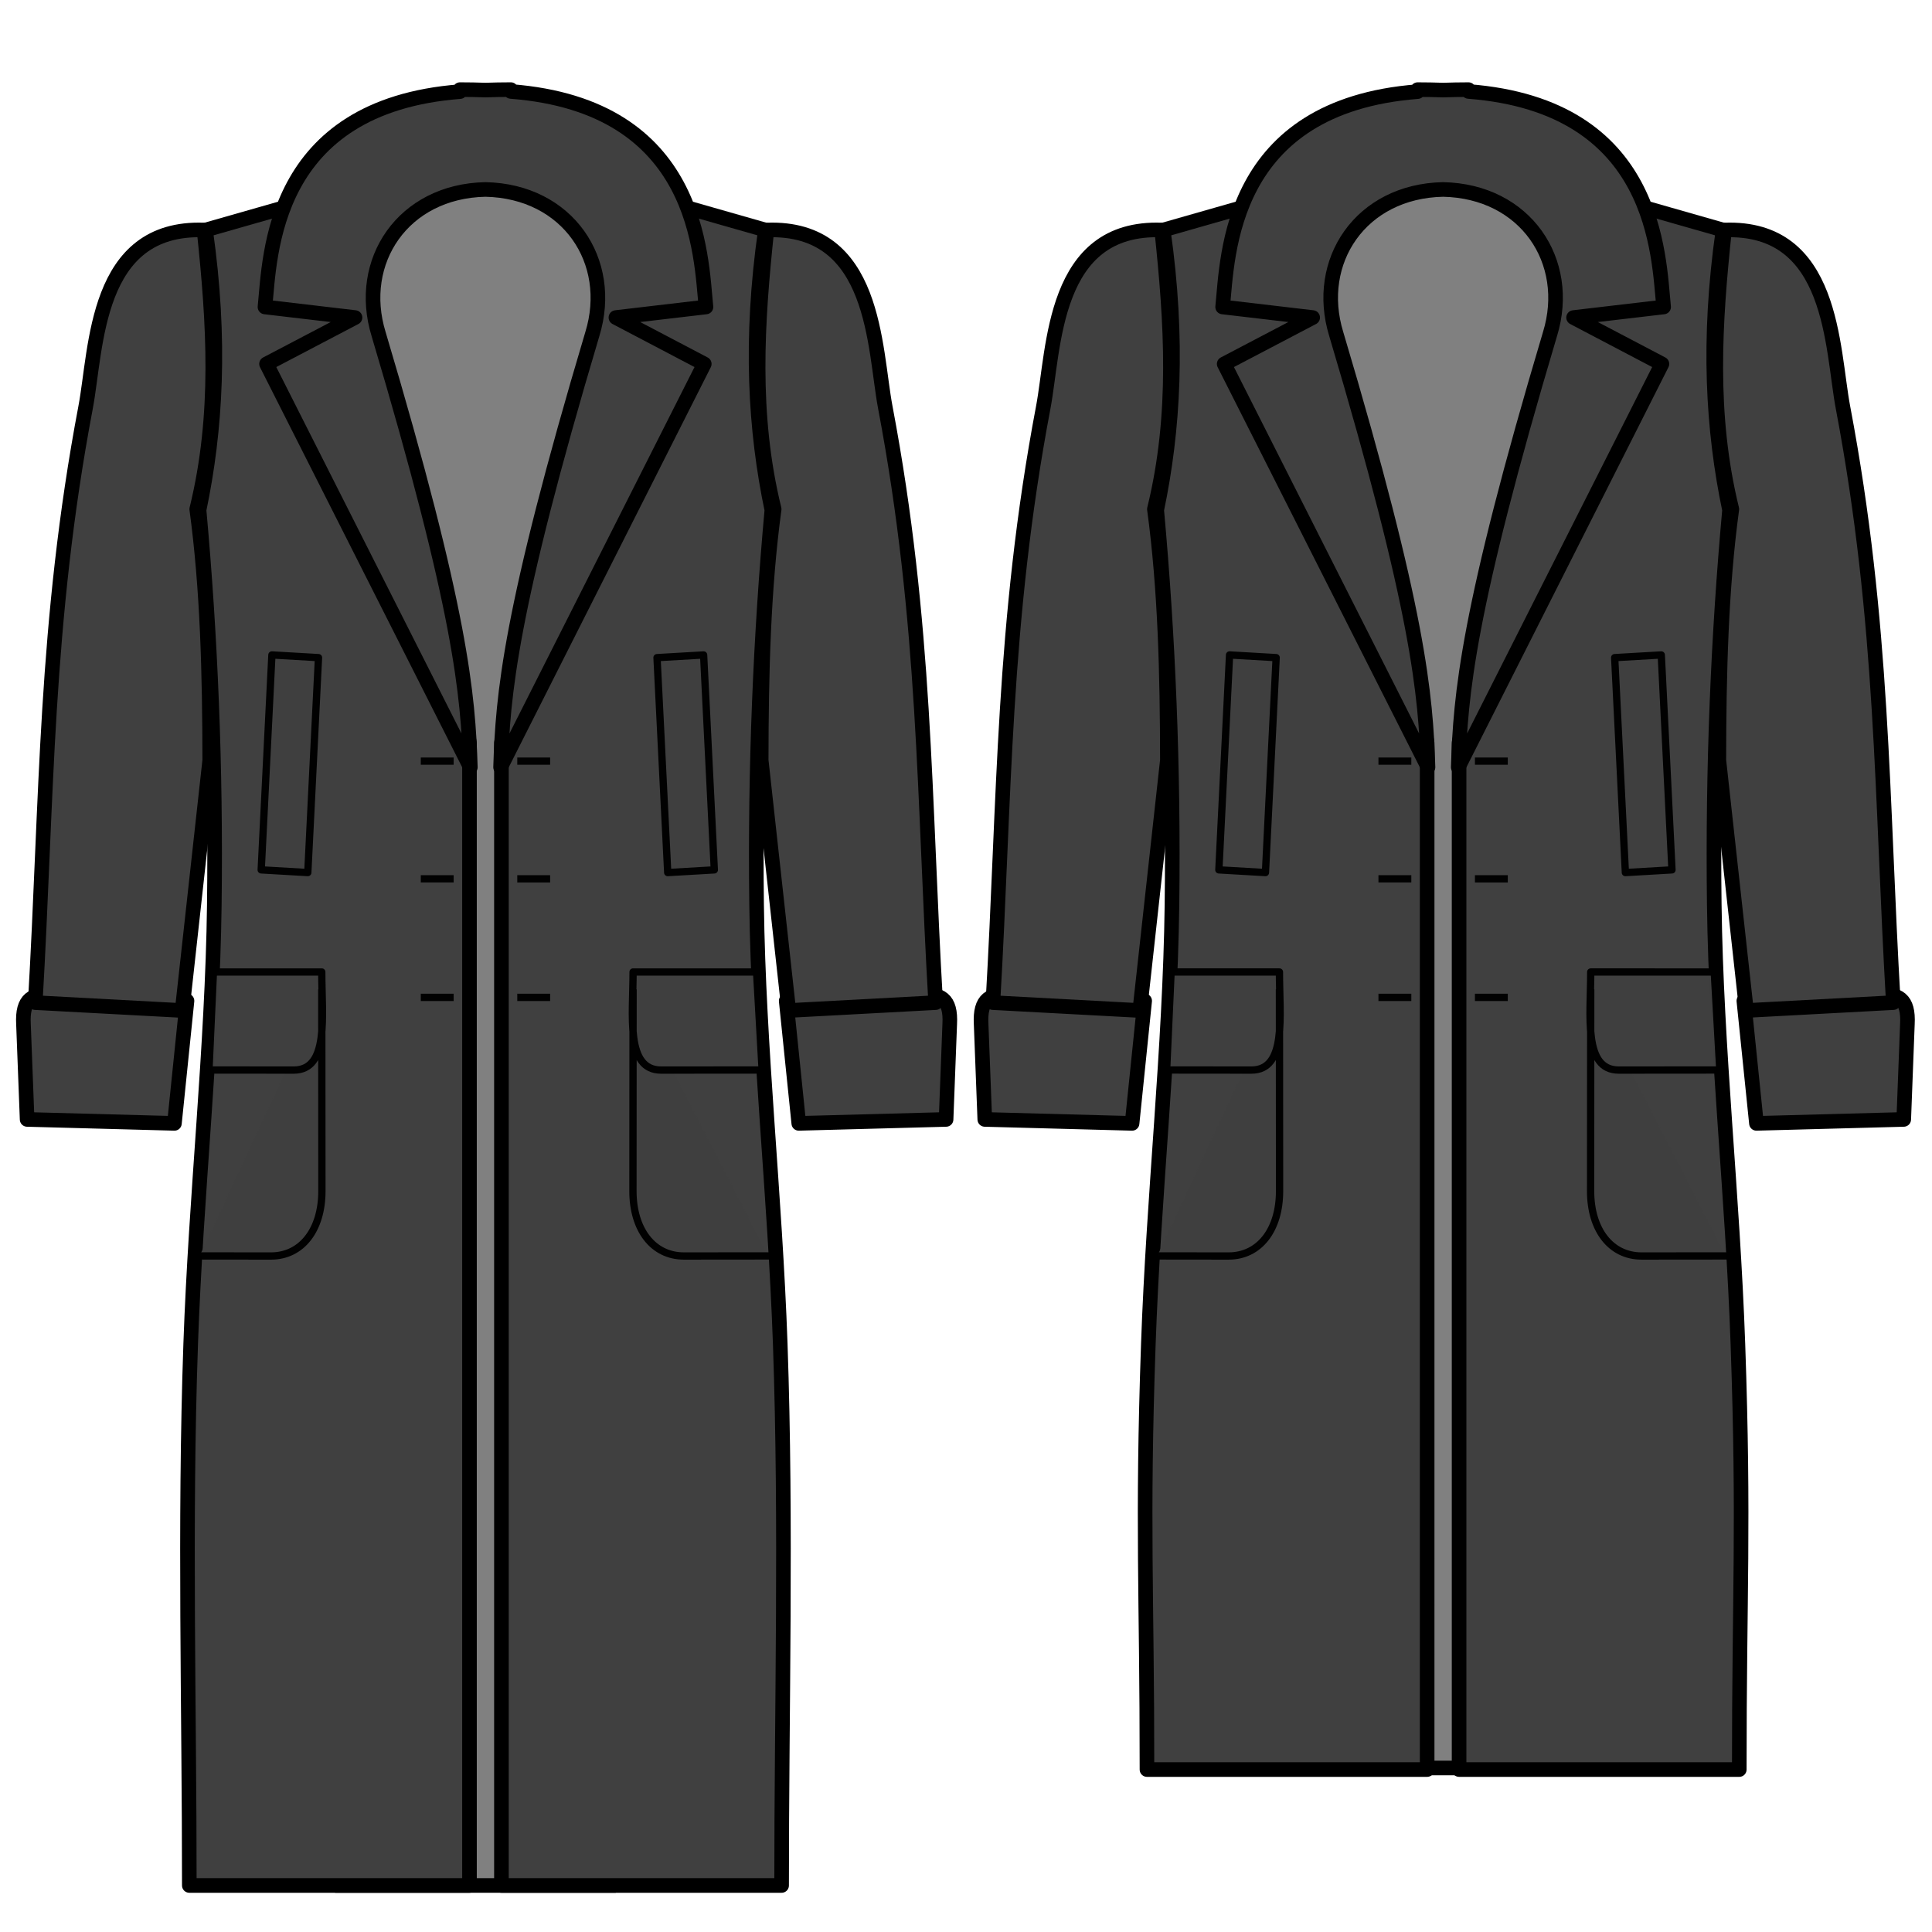
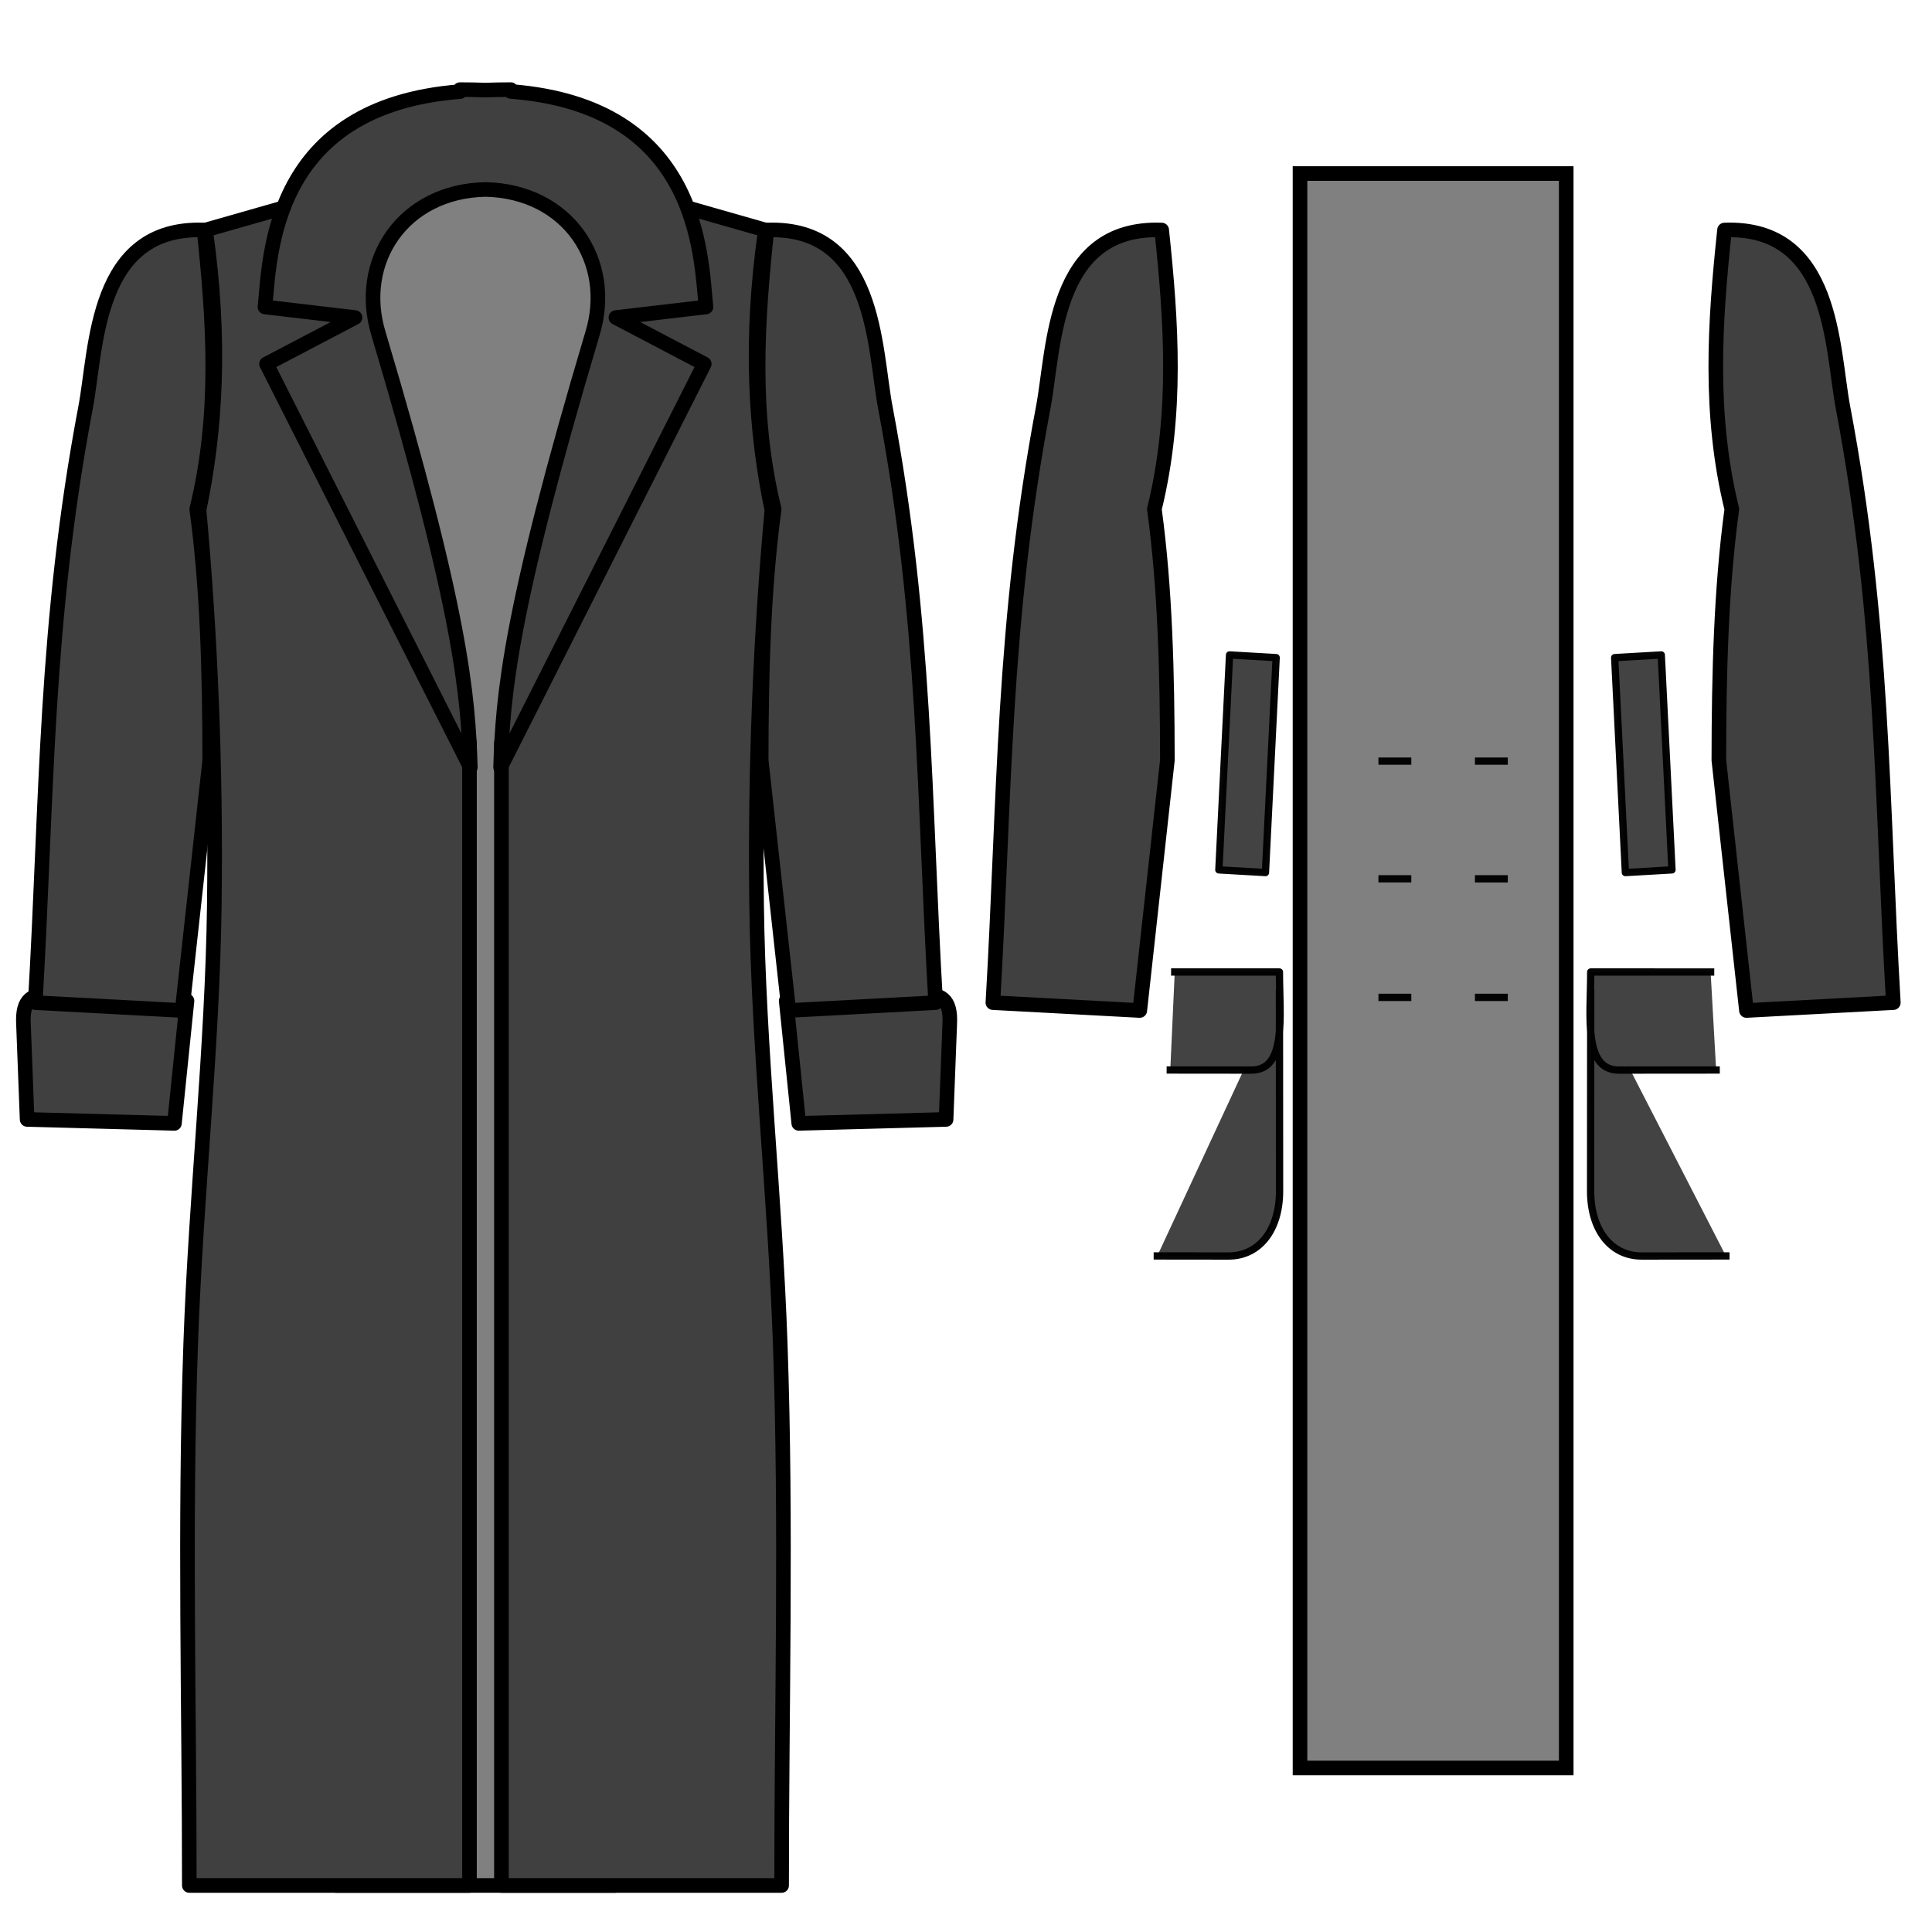
<svg xmlns="http://www.w3.org/2000/svg" xmlns:ns1="http://www.inkscape.org/namespaces/inkscape" xmlns:ns2="http://sodipodi.sourceforge.net/DTD/sodipodi-0.dtd" width="1000" height="1000" viewBox="0 0 264.583 264.583" version="1.1" id="svg562" ns1:version="0.92.3 (2405546, 2018-03-11)" ns2:docname="length.svg">
  <defs id="defs556" />
  <ns2:namedview id="base" pagecolor="#ffffff" bordercolor="#666666" borderopacity="1.0" ns1:pageopacity="0.0" ns1:pageshadow="2" ns1:zoom="1.4142136" ns1:cx="648.77856" ns1:cy="465.06636" ns1:document-units="mm" ns1:current-layer="layer1" showgrid="false" units="px" ns1:window-width="1920" ns1:window-height="1043" ns1:window-x="0" ns1:window-y="0" ns1:window-maximized="1" ns1:snap-global="false" showguides="false" />
  <g ns1:label="Layer 1" ns1:groupmode="layer" id="layer1">
    <rect style="fill:#808080;fill-opacity:1;stroke:#000000;stroke-width:2;stroke-miterlimit:4;stroke-dasharray:none" id="inside" width="36.456" height="234.448" x="46.885" y="23.763" />
    <path style="fill:#404040;fill-opacity:1;stroke:#000000;stroke-width:2;stroke-linecap:square;stroke-linejoin:round;stroke-miterlimit:4;stroke-dasharray:none;stroke-dashoffset:0;stroke-opacity:1" d="m 48.29,25.749 -20.142,5.751 c 2.149,15.067 1.397,27.422 -0.889,38.344 1.559,17.188 2.33,35.221 2.09,54.042 -0.251,19.666 -2.523,39.801 -3.235,60.142 -0.871,24.868 -0.182,49.982 -0.189,74.183 H 64.295 V 101.718 C 58.908,76.43 48.446,54.598 48.29,25.749 Z m 36.385,0 C 84.518,54.598 74.056,76.43 68.669,101.718 v 156.493 h 38.371 c -0.006,-24.201 0.683,-49.316 -0.189,-74.183 -0.713,-20.341 -2.985,-40.476 -3.236,-60.142 -0.24,-18.82 0.532,-36.853 2.091,-54.042 -2.287,-10.922 -3.039,-23.278 -0.889,-38.344 z" id="primary1" ns1:connector-curvature="0" ns2:nodetypes="ccccccccccccccccccc" />
    <path id="primary2" style="fill:#404040;stroke:#000000;stroke-width:2;stroke-linecap:square;stroke-linejoin:round;stroke-miterlimit:4;stroke-dasharray:none;stroke-dashoffset:0;stroke-opacity:1" d="M 23.887,153.843 3.714,153.303 3.214,140.242 c -0.179,-3.443 1.162,-4.325 4.39,-3.954 l 18.005,0.779 z m 85.504,0 20.173,-0.54 0.5,-13.061 c 0.179,-3.443 -1.162,-4.325 -4.391,-3.954 l -18.005,0.779 z M 62.993,12.274 v 0.273 c -25.87,2.002 -25.988,22.44 -26.706,29.492 l 12.332,1.447 -12.118,6.353 27.911,55.234 C 64.105,95.208 63.201,83.824 51.848,45.75 48.789,35.795 55.191,26.173 66.474,25.946 77.769,26.17 84.181,35.789 81.12,45.75 69.766,83.824 68.862,95.208 68.555,105.073 L 96.447,49.839 84.349,43.486 96.681,42.038 C 95.963,34.986 95.838,14.525 69.956,12.525 v -0.252 c -1.212,0 -2.357,0.023 -3.481,0.063 -1.118,-0.04 -2.277,-0.063 -3.482,-0.063 z" ns1:connector-curvature="0" ns2:nodetypes="ccccccccccccccccccccccccccccc" />
    <path id="primary3" style="fill:#404040;stroke:#000000;stroke-width:2;stroke-linecap:square;stroke-linejoin:round;stroke-miterlimit:4;stroke-dasharray:none;stroke-dashoffset:0;stroke-opacity:1" d="M 27.943,31.5 C 12.951,30.949 13.267,47.637 11.716,55.825 6.117,85.376 6.464,109.324 4.826,137.307 l 20.117,1.078 3.779,-34.27 C 28.709,92.276 28.423,80.614 26.943,69.725 30.14,56.684 29.27,44.068 27.943,31.5 Z m 77.077,0 c 14.992,-0.551 14.676,16.137 16.227,24.325 5.599,29.551 5.252,53.5 6.891,81.482 l -20.117,1.078 -3.779,-34.27 c 0.012,-11.839 0.298,-23.501 1.778,-34.39 -3.197,-13.041 -2.327,-25.657 -1,-38.225 z" ns1:connector-curvature="0" ns2:nodetypes="cccccccccccccc" />
-     <path id="secondary" style="opacity:0.98;fill:#404040;stroke:#000000;stroke-width:1;stroke-linecap:square;stroke-linejoin:round;stroke-miterlimit:4;stroke-dasharray:none;stroke-dashoffset:0;stroke-opacity:1" d="m 61.627,136.587 h -3.501 m 3.501,-16.236 h -3.501 m 3.501,-16.117 h -3.501 m -14.508,-14.173 -6.382,-0.369 -1.466,29.435 6.382,0.369 z M 29.728,133.113 h 14.338 c 0,6.06 1.056,13.435 -3.85,13.432 l -11.099,-0.011 m 14.95,-10.545 c 0,0.393 0.016,26.658 0.016,27.142 0,5.243 -2.739,8.877 -6.978,8.877 l -9.765,-0.011 m 43.998,-35.409 h 3.501 m -3.501,-16.236 h 3.501 m -3.501,-16.117 h 3.501 m 15.137,-14.173 6.382,-0.369 1.466,29.435 -6.382,0.369 z M 103.113,133.113 H 86.697 c 0,6.06 -1.056,13.435 3.85,13.432 l 13.326,-0.011 M 86.697,135.988 c 0,0.393 -0.016,26.658 -0.016,27.142 0,5.243 2.739,8.877 6.978,8.877 l 11.548,-0.011" ns1:connector-curvature="0" ns2:nodetypes="ccccccccccccccccsccccccccccccccccccscc" />
    <rect y="23.763" x="178.034" height="218.359" width="36.456" id="rect4246" style="fill:#808080;fill-opacity:1;stroke:#000000;stroke-width:2;stroke-miterlimit:4;stroke-dasharray:none" />
-     <path ns2:nodetypes="ccccccccccccccccccc" ns1:connector-curvature="0" id="path4248" d="m 179.439,25.749 -20.142,5.751 c 2.149,15.067 1.397,27.422 -0.889,38.344 1.559,17.188 2.33,35.221 2.09,54.042 -0.251,19.666 -2.523,39.801 -3.235,60.142 -0.871,24.868 -0.182,34.107 -0.189,58.308 h 38.371 V 101.718 c -5.386,-25.288 -15.849,-47.12 -16.005,-75.969 z m 36.385,0 c -0.156,28.849 -10.619,50.681 -16.005,75.969 v 140.618 h 38.371 c -0.006,-24.201 0.683,-33.441 -0.189,-58.308 -0.713,-20.341 -2.985,-40.476 -3.236,-60.142 -0.24,-18.82 0.532,-36.853 2.091,-54.042 -2.287,-10.922 -3.039,-23.278 -0.889,-38.344 z" style="fill:#404040;fill-opacity:1;stroke:#000000;stroke-width:2;stroke-linecap:square;stroke-linejoin:round;stroke-miterlimit:4;stroke-dasharray:none;stroke-dashoffset:0;stroke-opacity:1" />
-     <path ns2:nodetypes="ccccccccccccccccccccccccccccc" ns1:connector-curvature="0" d="m 155.036,153.843 -20.173,-0.54 -0.5,-13.061 c -0.179,-3.443 1.162,-4.325 4.391,-3.954 l 18.005,0.779 z m 85.504,0 20.173,-0.54 0.5,-13.061 c 0.179,-3.443 -1.162,-4.325 -4.391,-3.954 l -18.005,0.779 z M 194.142,12.274 v 0.273 c -25.87,2.002 -25.988,22.44 -26.706,29.492 l 12.332,1.447 -12.118,6.353 27.911,55.234 c -0.307,-9.865 -1.211,-21.249 -12.565,-59.323 -3.059,-9.955 3.343,-19.577 14.627,-19.804 11.295,0.224 17.707,9.843 14.646,19.804 -11.354,38.074 -12.258,49.459 -12.565,59.323 l 27.892,-55.234 -12.098,-6.353 12.332,-1.447 c -0.718,-7.052 -0.843,-27.513 -26.725,-29.513 v -0.252 c -1.212,0 -2.357,0.023 -3.481,0.063 -1.118,-0.04 -2.277,-0.063 -3.482,-0.063 z" style="fill:#404040;stroke:#000000;stroke-width:2;stroke-linecap:square;stroke-linejoin:round;stroke-miterlimit:4;stroke-dasharray:none;stroke-dashoffset:0;stroke-opacity:1" id="path4250" />
    <path ns2:nodetypes="cccccccccccccc" ns1:connector-curvature="0" d="M 159.092,31.5 C 144.1,30.949 144.417,47.637 142.865,55.825 c -5.599,29.551 -5.252,53.5 -6.891,81.482 l 20.117,1.078 3.779,-34.27 c -0.012,-11.839 -0.298,-23.501 -1.778,-34.39 3.197,-13.041 2.327,-25.657 1,-38.225 z m 77.077,0 c 14.992,-0.551 14.676,16.137 16.227,24.325 5.599,29.551 5.252,53.5 6.891,81.482 l -20.117,1.078 -3.779,-34.27 c 0.012,-11.839 0.298,-23.501 1.778,-34.39 -3.197,-13.041 -2.327,-25.657 -1,-38.225 z" style="fill:#404040;stroke:#000000;stroke-width:2;stroke-linecap:square;stroke-linejoin:round;stroke-miterlimit:4;stroke-dasharray:none;stroke-dashoffset:0;stroke-opacity:1" id="path4252" />
    <path ns2:nodetypes="ccccccccccccccccsccccccccccccccccccscc" ns1:connector-curvature="0" d="m 192.776,136.587 h -3.501 m 3.501,-16.236 h -3.501 m 3.501,-16.117 h -3.501 m -14.508,-14.173 -6.382,-0.369 -1.466,29.435 6.382,0.369 z m -13.889,43.051 h 14.338 c 0,6.06 1.056,13.435 -3.85,13.432 l -11.099,-0.011 m 14.95,-10.545 c 0,0.393 0.016,26.658 0.016,27.142 0,5.243 -2.739,8.877 -6.978,8.877 l -9.765,-0.011 m 43.998,-35.409 h 3.501 m -3.501,-16.236 h 3.501 m -3.501,-16.117 h 3.501 m 15.137,-14.173 6.382,-0.369 1.466,29.435 -6.382,0.369 z m 13.138,43.051 H 217.846 c 0,6.06 -1.056,13.435 3.85,13.432 l 13.326,-0.011 M 217.846,135.988 c 0,0.393 -0.016,26.658 -0.016,27.142 0,5.243 2.739,8.877 6.978,8.877 l 11.548,-0.011" style="opacity:0.98;fill:#404040;stroke:#000000;stroke-width:1;stroke-linecap:square;stroke-linejoin:round;stroke-miterlimit:4;stroke-dasharray:none;stroke-dashoffset:0;stroke-opacity:1" id="path4254" />
  </g>
</svg>